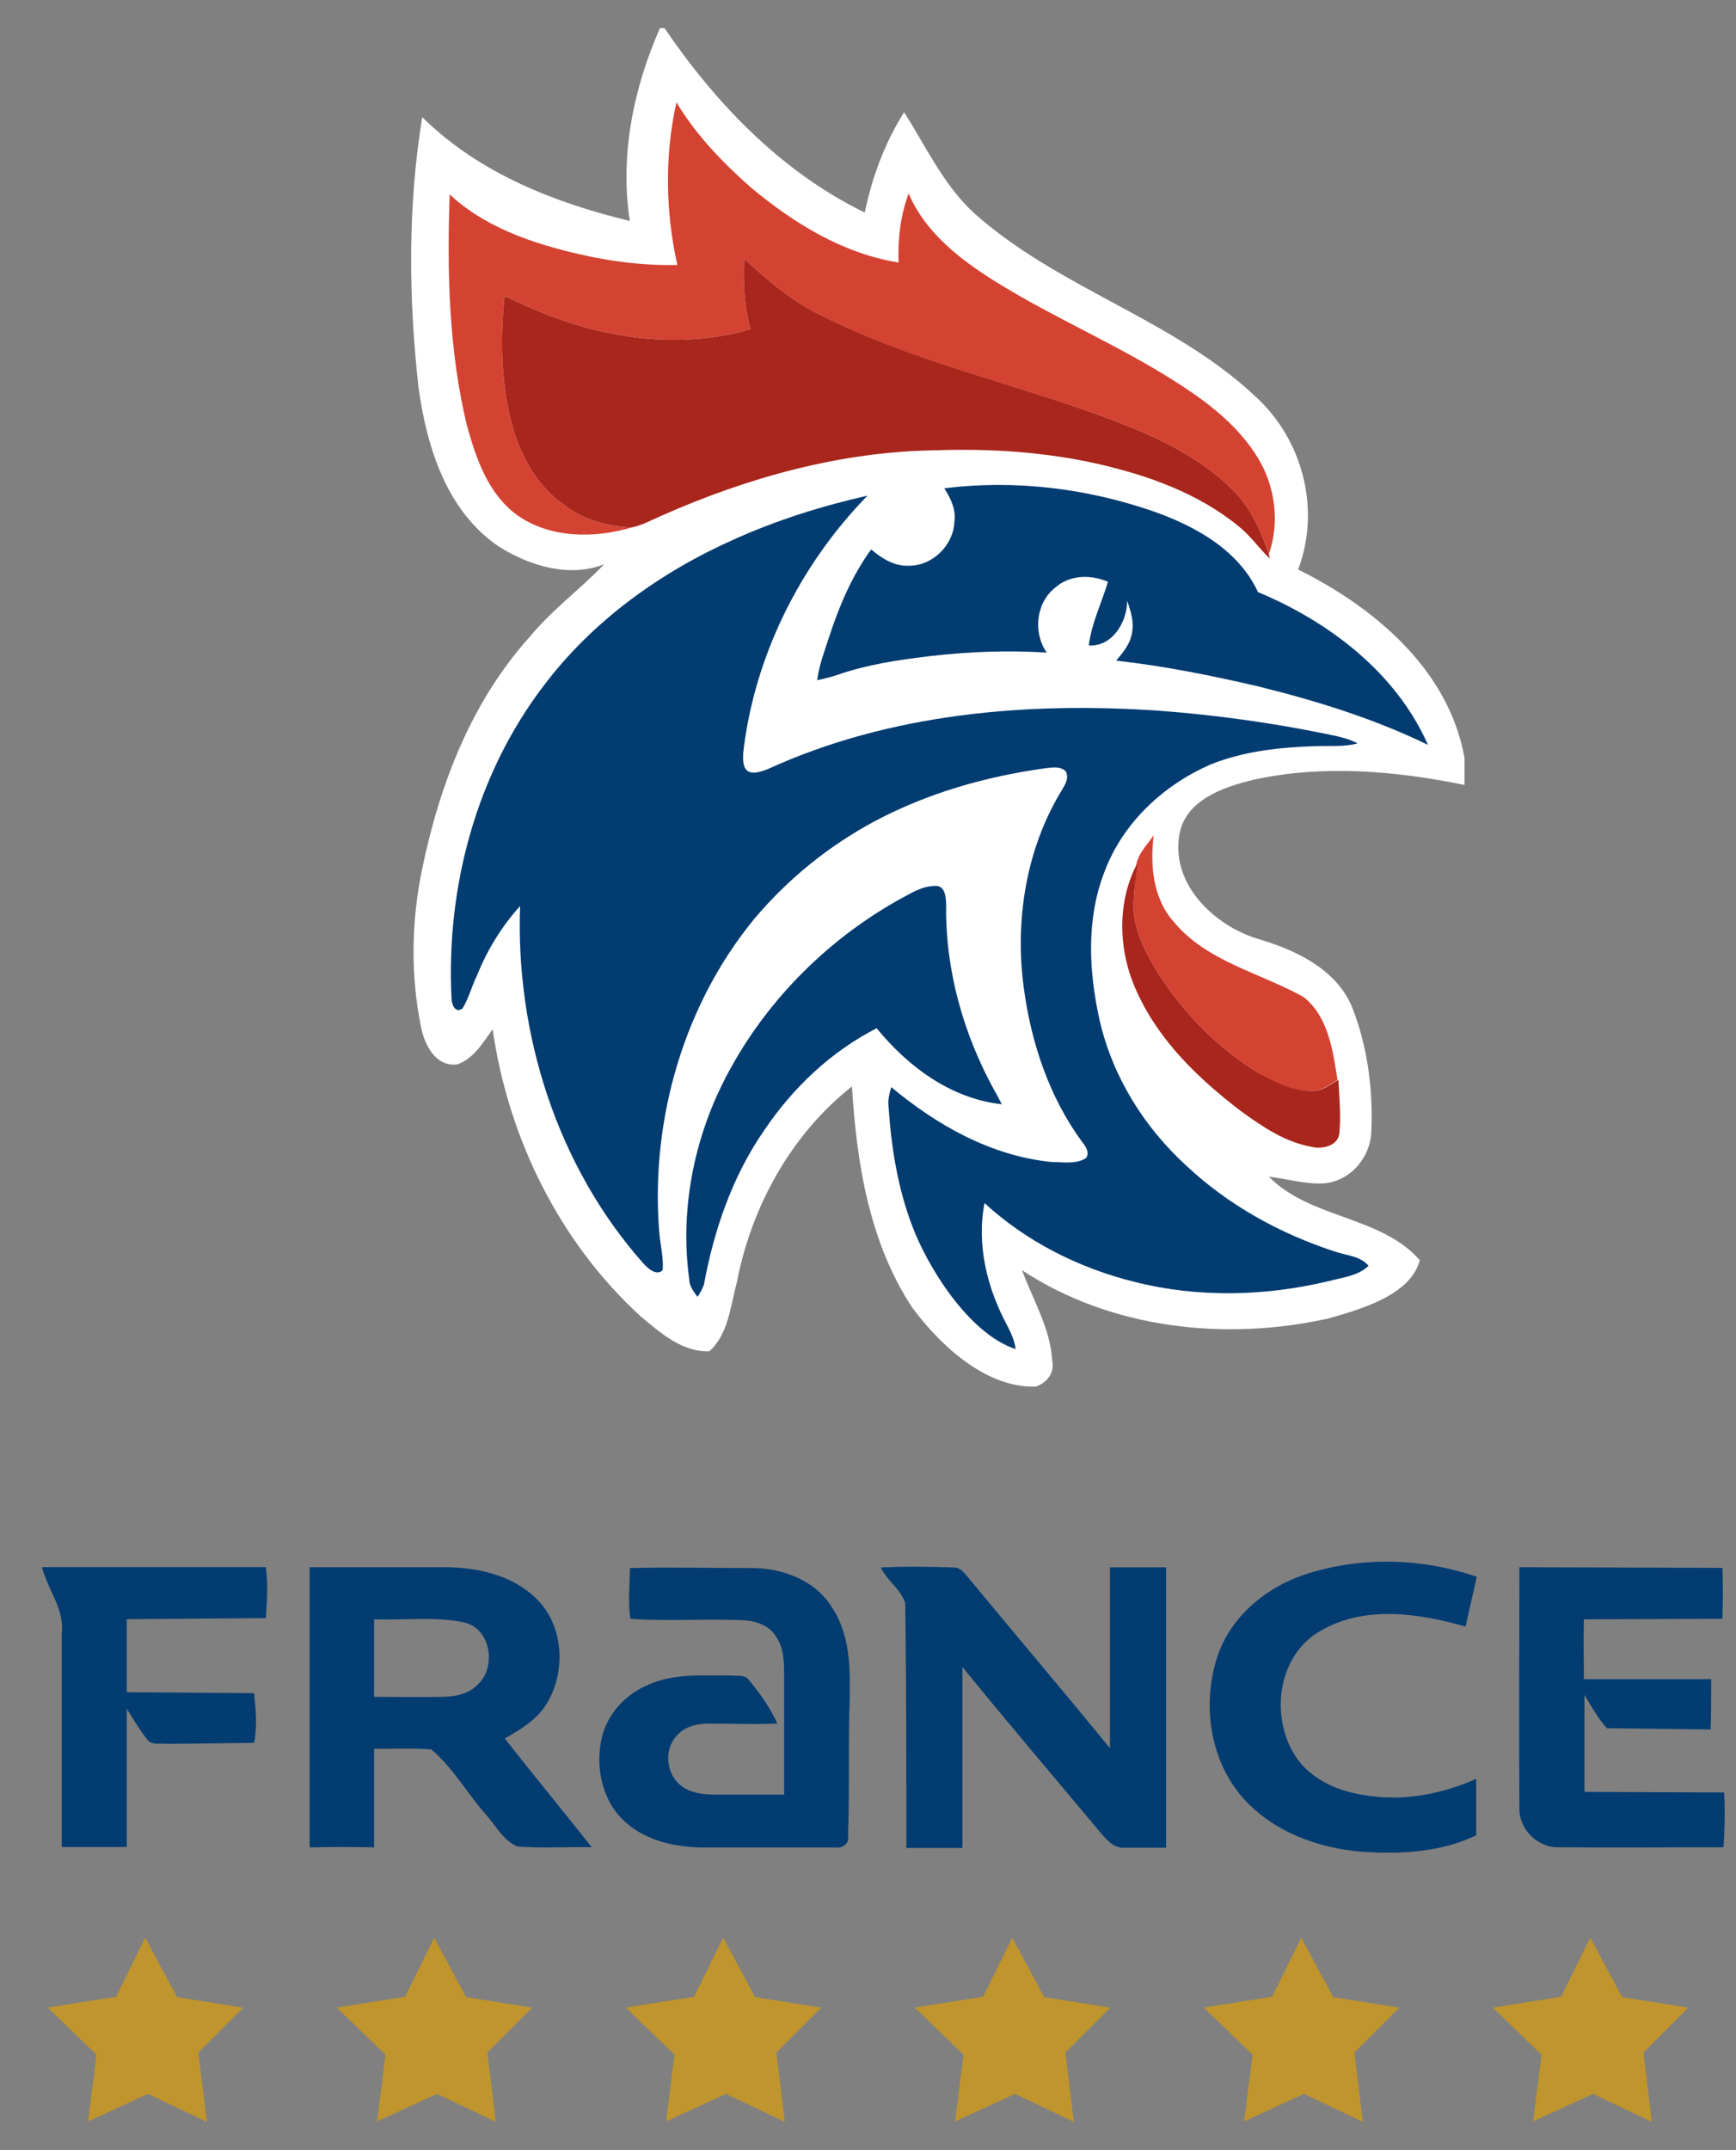
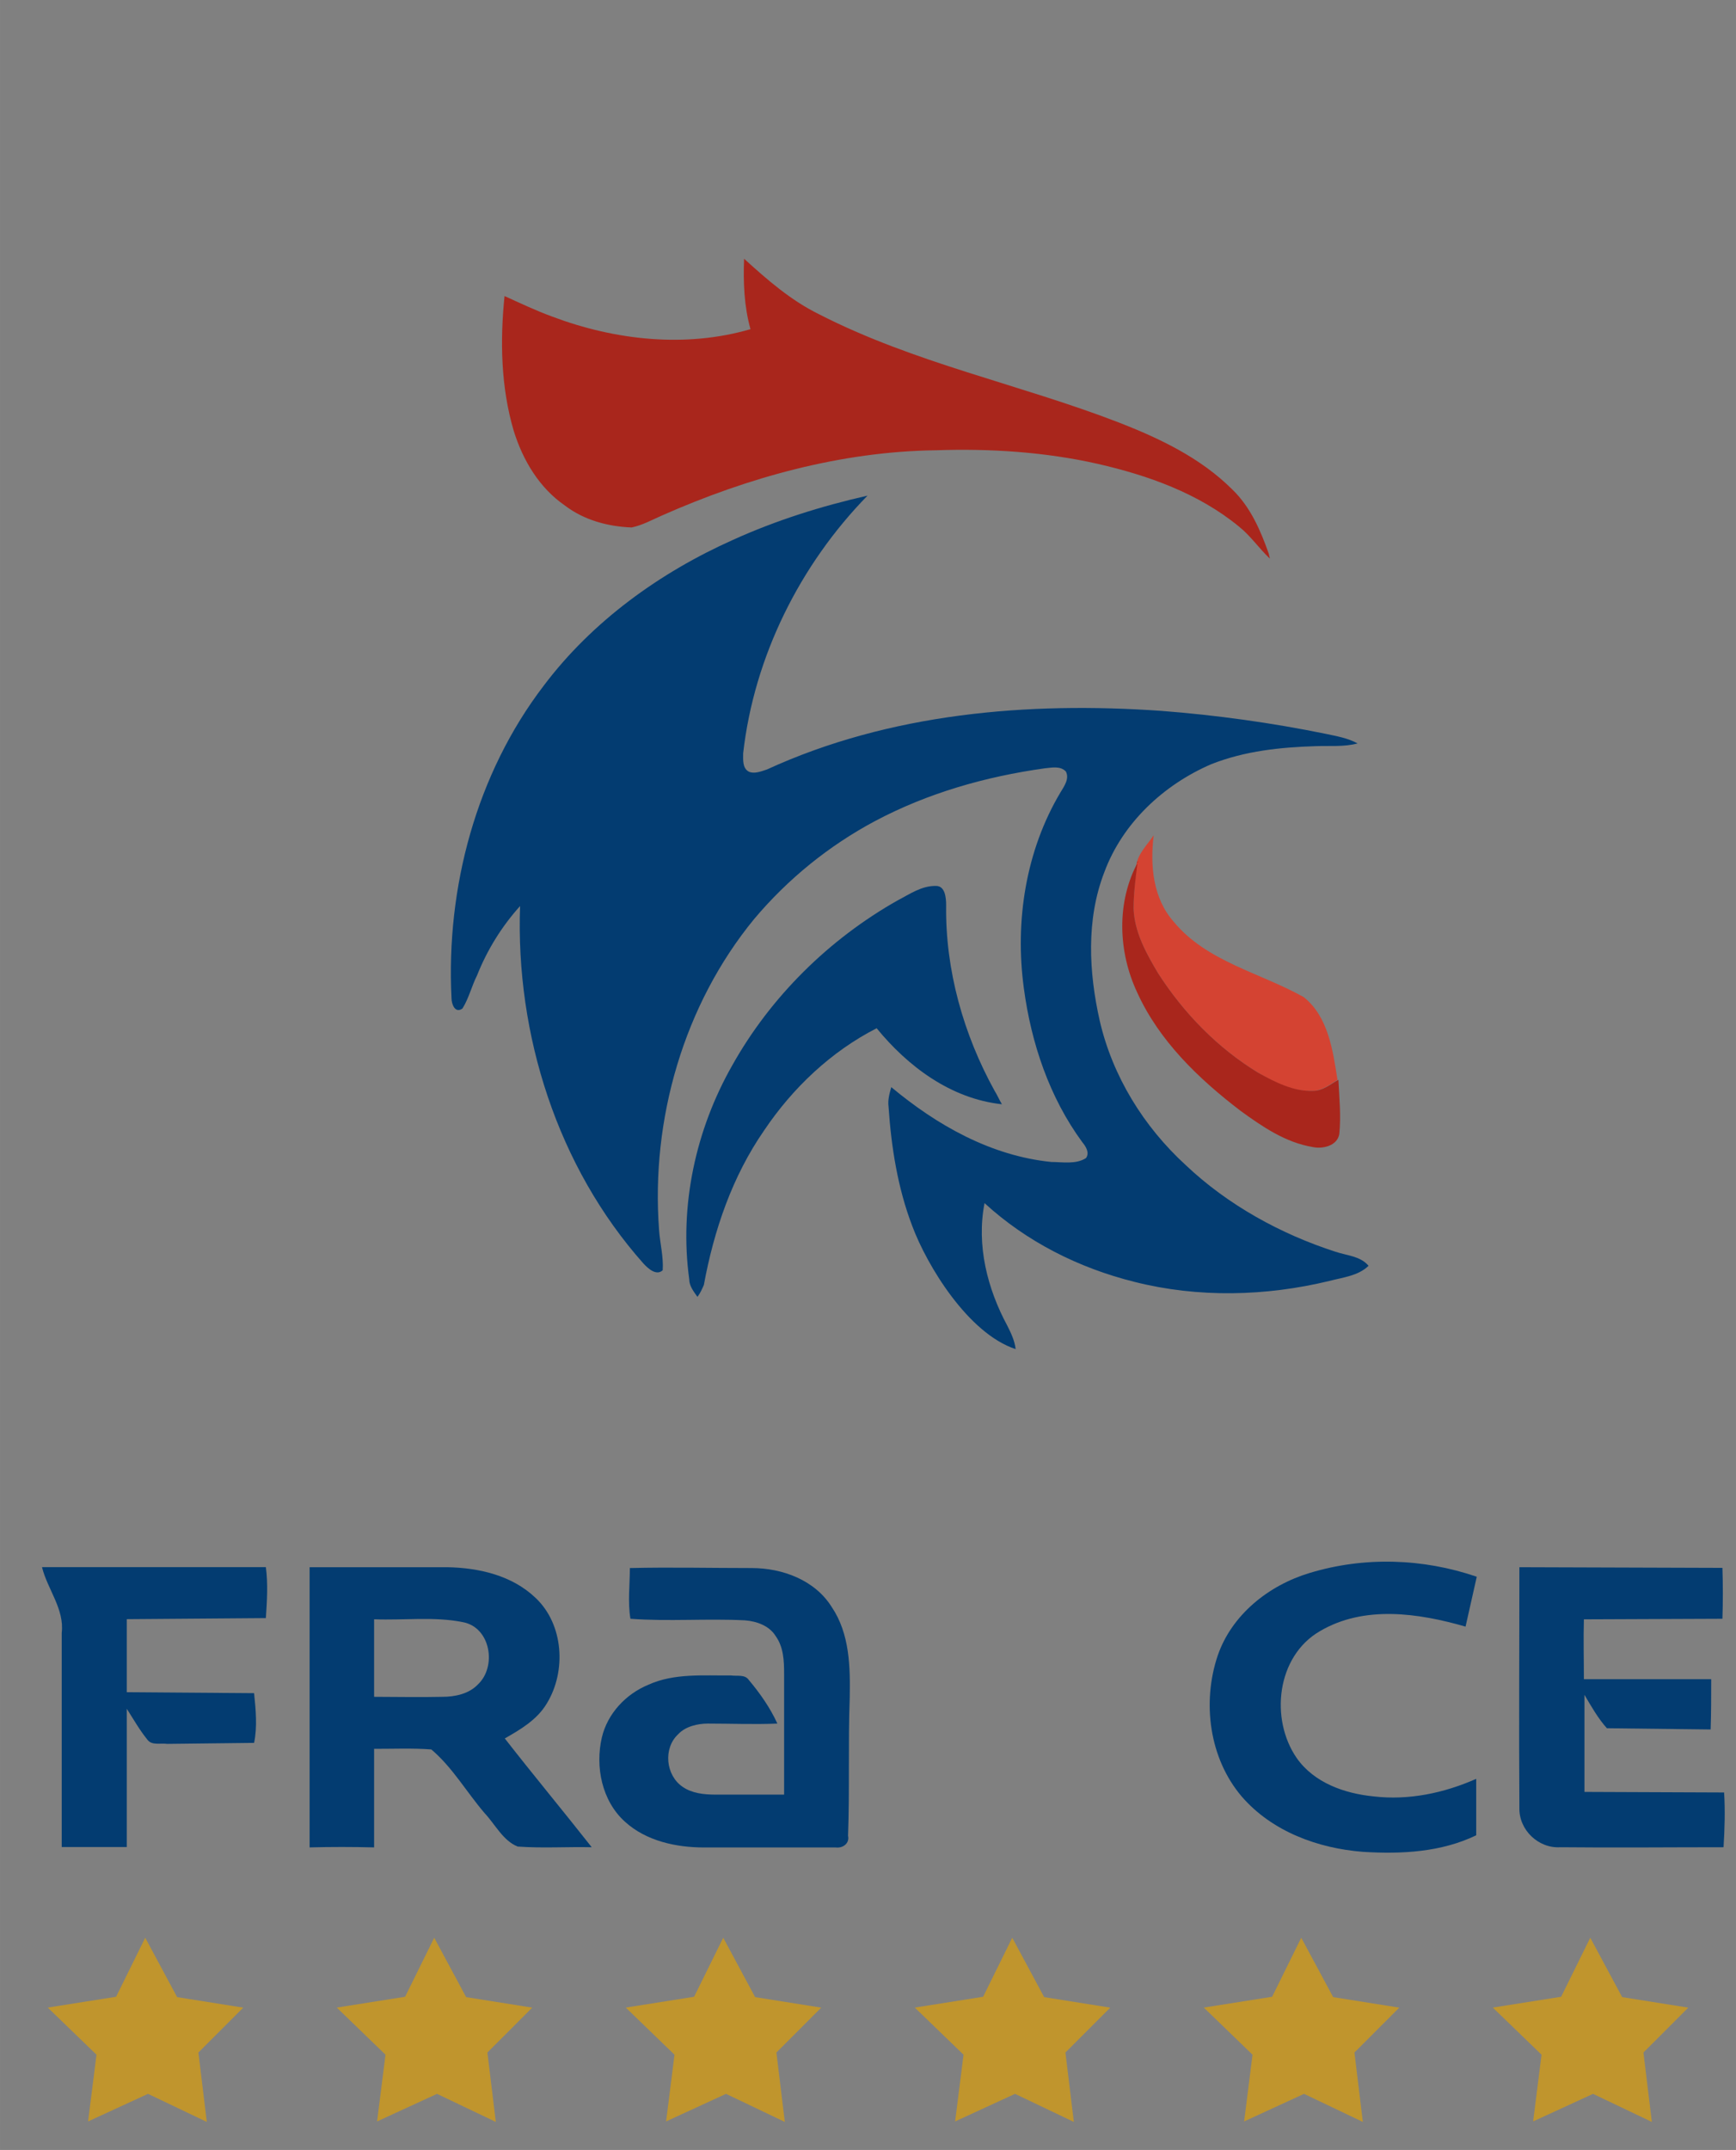
<svg xmlns="http://www.w3.org/2000/svg" xmlns:xlink="http://www.w3.org/1999/xlink" height="383.783" viewBox="0 0 82.023 101.543" width="310.009">
  <rect x="0" y="0" width="82.023" height="101.543" fill="#808080" stroke="none" />
  <g transform="matrix(.432 0 0 .432 -503.029 -74.655)">
-     <path d="m1236.6 175.89h.5c5.6 8.23 12.8 15.74 21.9 20.16.8-3.89 2.2-7.63 4.3-10.97 2.4 3.77 4.3 7.92 7.6 10.98 9.2 8.26 21.7 11.58 30.7 19.98 5.3 4.75 7.3 12.39 4.8 19.04 8.4 4.17 16.5 10.99 18.2 20.63v2.92c-7.6-1.55-15.6-2.24-23.2-.54-3.3.81-7.4 2.25-8 6.04-.9 5.36 3.8 9.84 8.5 11.3 4.1 1.2 8.6 3.24 10.4 7.48 1.7 4.33 2.3 9.04 2.1 13.64-.1 2.83-2.3 5.41-5.2 5.64-2 .11-4-.49-6-.73 4.5 4.6 12.3 4.29 16.5 9.13-1 3.93-6.8 5.43-9.9 6.35-11.3 2.53-23.8 1.19-33.6-5.25 1.2 3.25 3.1 6.36 3.3 9.88.3 1.35-.6 2.42-1.8 2.84-5.7.18-10.8-4.96-13.5-8.63-4.7-7.1-6.1-15.83-6.6-24.19-6.7 5.29-11 13.16-12.6 21.45-.7 2.57-.9 5.62-3 7.51-3 .1-5.4-2.06-7.5-3.81-8.9-8.12-14.5-19.53-16.2-31.4-1.1 1.53-2.1 3.24-3.9 3.85-2.3.26-3.5-2.06-3.9-3.94-1.2-5.74-1.1-11.74.1-17.48 1.9-9.2 5.4-18.31 11.8-25.38 2.4-2.92 5.5-5.17 8.1-7.89-3.8 1.51-8.2.17-11.5-1.92-5.7-3.83-7.9-10.85-8.8-17.35-1.1-9.81-1.2-19.83.4-29.61 6.2 6.13 14.5 9.37 22.7 11.35-1.1-7.22.4-14.49 3.3-21.09" fill="#fff" />
-     <path d="m1267.7 226.2c7.7-.97 15.6 0 22.9 2.53 4.6 1.63 9.3 4.24 11.4 8.81 7.8 3.26 15.1 8.8 18.6 16.71-5.9-2.87-12.2-4.82-18.6-6.4-5.1-1.19-10.3-2.23-15.5-2.81.7-.85 1.5-1.77 1.7-2.9.3-1.23-.1-2.48-.5-3.65 0 2.29-1.6 5.05-4.2 4.89.3-2.43 1.4-4.64 2.1-6.96-1.9-.81-4.2-.78-5.8.66-2.1 1.68-2.4 4.92-.9 7.08-4.3-.27-8.6-.1-12.8.39-3.4.4-6.9.93-10.1 2.05-.7.23-1.4.42-2.2.57.2-1.63.8-3.18 1.3-4.72 1.1-3.37 2.5-6.7 4.6-9.57 1.2 1.03 2.6 1.88 4.2 1.78 2.5 0 4.8-2.23 4.9-4.79.2-1.34-.4-2.57-1.1-3.67z" fill="#033c71" />
    <g fill="#d44332">
-       <path d="m1238.5 201.78c-1.3-5.82-1.4-11.94-.1-17.79 2.1 3.53 5 6.54 8.1 9.28 4.7 3.93 10.1 7.27 16.2 8.24-.1-2.56.2-5.14 1.1-7.55 1.8 4.27 5.6 7.19 9.4 9.58 6.7 4.18 14 7.18 20.6 11.53 3.2 2.1 6.2 4.53 8.2 7.81 1.9 3.11 2.4 7.07 1.2 10.51-.9-2.56-2-5.13-4-7.06-3.5-3.49-8-5.61-12.5-7.36-10.8-4.16-22.4-6.47-32.7-11.8-3.1-1.52-5.7-3.8-8.2-6.07-.1 2.59 0 5.19.7 7.7-7.1 2.07-14.8 1.22-21.7-1.38-1.8-.66-3.5-1.47-5.2-2.24-.5 4.9-.4 9.96 1 14.72 1 3.23 2.8 6.25 5.6 8.18 2.1 1.6 4.7 2.31 7.3 2.4-4.1 1.22-9 1.2-12.6-1.41-3.1-2.3-4.4-6.11-5.4-9.68-2-8.27-2.2-16.86-1.9-25.32 3 2.79 6.8 4.47 10.7 5.63 4.6 1.34 9.4 2.2 14.2 2.08z" />
+       <path d="m1238.5 201.78z" />
      <path d="m1288.7 267.38c.2-1.27 1.2-2.2 1.9-3.25-.4 3.28-.1 6.88 2.2 9.47 3.6 4.35 9.4 5.54 14.2 8.22 2.7 2.14 3.2 5.86 3.7 9.04-.8.51-1.7 1.2-2.7 1.22-2.2.1-4.2-.94-6-2-4.4-2.69-8.1-6.48-10.9-10.83-1.3-2.17-2.6-4.5-2.7-7.09 0-1.6.2-3.19.3-4.78z" />
    </g>
    <g fill="#a9261c">
      <path d="m1245.8 201.1c2.5 2.27 5.1 4.55 8.2 6.07 10.4 5.33 21.9 7.64 32.7 11.8 4.5 1.75 9 3.87 12.5 7.36 2 1.93 3.1 4.5 4 7.06 0 .13.1.37.1.49-1.2-1.13-2.1-2.49-3.4-3.52-4.4-3.61-9.9-5.57-15.4-6.83-5.8-1.31-11.8-1.69-17.7-1.49-10.4.13-20.6 2.98-30 7.14-1.1.48-2.1 1.05-3.3 1.3-2.6-.1-5.2-.8-7.3-2.4-2.8-1.93-4.6-4.95-5.6-8.18-1.4-4.76-1.5-9.82-1-14.72 1.7.77 3.4 1.58 5.2 2.24 6.9 2.6 14.6 3.45 21.7 1.38-.7-2.51-.8-5.11-.7-7.7z" />
      <path d="m1288.8 267.02v.36c-.2 1.59-.4 3.18-.4 4.78.1 2.59 1.4 4.92 2.7 7.09 2.8 4.35 6.5 8.14 10.9 10.83 1.9 1.06 3.9 2.07 6 2 1.1 0 1.9-.71 2.8-1.22.1 1.97.3 3.96.1 5.93-.2 1.28-1.8 1.67-2.9 1.43-3-.5-5.5-2.22-7.9-3.96-4.6-3.51-8.9-7.65-11.3-12.93-2.1-4.46-2.3-9.91.1-14.31z" />
    </g>
    <g fill="#033c71">
      <path d="m1244.6 231.83c4.7-2.13 9.6-3.67 14.7-4.83-7.4 7.57-12.4 17.61-13.6 28.16 0 .68-.1 1.61.6 2.01.6.28 1.3 0 2-.23 13.4-6.15 28.5-7.43 43.1-6.41 6 .46 12.1 1.3 18.1 2.53 1.1.24 2.3.43 3.4 1.03-1.5.4-3 .24-4.6.3-3.8.12-7.7.51-11.4 1.97-5.2 2.24-9.7 6.41-11.7 11.81-2 5.17-1.7 10.93-.5 16.25 1.4 6.06 4.8 11.56 9.4 15.77 4.6 4.36 10.4 7.55 16.4 9.48 1.3.43 2.7.47 3.6 1.53-1.1 1.09-2.8 1.27-4.3 1.66-6.9 1.67-14.3 1.87-21.3.1-6.1-1.52-11.8-4.39-16.4-8.61-.9 4.6.3 9.35 2.5 13.42.4.79.8 1.64.9 2.54-5.2-1.71-9.7-9.15-11.3-13.44-1.6-4.17-2.3-8.63-2.6-13.06-.1-.73.1-1.45.3-2.14 5 4.17 10.9 7.51 17.5 8.18 1.2 0 2.7.29 3.8-.43.4-.57 0-1.24-.4-1.72-3.6-4.89-5.6-10.84-6.4-16.83-1-7.32.2-15.05 4-21.42.4-.67 1-1.48.6-2.28-.6-.66-1.6-.42-2.3-.36-6.5.91-12.8 2.7-18.6 5.78-5 2.67-9.5 6.3-13.2 10.7-7.7 9.38-11.3 21.9-10.4 33.97.1 1.48.5 2.94.4 4.43-.7.64-1.6-.19-2.1-.73-9.4-10.57-14-25.01-13.5-39.09-2 2.22-3.6 4.8-4.7 7.57-.6 1.19-.9 2.51-1.6 3.63-.8.58-1.2-.46-1.2-1.14-.6-12.07 2.7-24.5 10.1-34.17 5.3-7.03 12.7-12.36 20.7-15.93z" />
      <path d="m1262.6 271.25c1.3-.67 2.6-1.61 4.2-1.58 1 0 1.1 1.32 1.1 2.12-.1 7.07 1.9 14.13 5.3 20.28.3.48.5.97.8 1.47-5.6-.6-10.3-4.15-13.7-8.31-5 2.55-9.2 6.55-12.3 11.16-3.5 5.05-5.5 10.93-6.6 16.91-.2.46-.4.9-.7 1.3-.4-.57-.9-1.18-.9-1.93-1.1-8.03.7-16.34 4.7-23.37 4.2-7.51 10.6-13.82 18.1-18.05z" />
    </g>
  </g>
  <g fill="#033c71" transform="matrix(.265 0 0 .265 -420.74 -57.243)">
    <path d="m1821.2 496.36c9.7-2.95 20.2-2.62 29.8.67l-2 8.89c-8.4-2.42-18.1-3.85-26 .83-7.7 4.48-8.9 15.66-4.1 22.6 3.1 4.41 8.5 6.31 13.7 6.83 6.3.74 12.6-.61 18.3-3.13v10.06c-6.2 3-13.3 3.39-20.2 2.95-8-.62-16.2-3.61-21.6-9.85-5.8-6.8-7.1-16.75-4.3-25.1 2.5-7.31 9.1-12.56 16.4-14.75z" />
    <path d="m1642.9 495.33c8.1 0 16.3 0 24.5 0 5.7.1 11.6 1.46 15.8 5.48 5 4.72 5.5 13.06 2 18.79-1.7 2.87-4.6 4.6-7.5 6.25 5.1 6.54 10.4 12.91 15.5 19.39-4.3-.1-8.8.2-13.2-.12-2.6-1.03-4-3.93-5.9-5.96-3.2-3.72-5.7-8.13-9.5-11.35-3.4-.26-6.8-.1-10.2-.11 0 5.86 0 11.72 0 17.57-3.9-.1-7.7-.1-11.5 0 0-16.65 0-33.3 0-49.96m11.5 9.31c0 4.61 0 9.2 0 13.81 4 0 8.1.1 12.2 0 2.2 0 4.7-.51 6.3-2.2 3.4-3.17 2.3-10.2-2.7-11.11-5.1-1.03-10.5-.3-15.8-.51z" />
    <path d="m1858.5 495.33 36.3.12c.1 3.02.1 6.04 0 9.07l-24.7.1c-.1 3.55 0 7.11 0 10.67h22.7c0 2.98 0 5.98-.1 8.96l-18.5-.22c-1.6-1.78-2.8-3.93-4-5.95v17.3l24.9.1c.2 3.25.1 6.51-.1 9.76-9.7 0-19.4.1-29.1 0-3.9.25-7.4-3.08-7.3-7.01-.1-14.29 0-28.6 0-42.89z" />
  </g>
  <g fill="#033c71" transform="matrix(.265 0 0 .265 -420.74 -57.243)">
    <path d="m1595.2 495.32h39.9c.4 3.01.2 6.06 0 9.08l-24.8.19v13.02l22.7.17c.3 2.89.6 6.02 0 8.86l-15.5.18c-1.2-.18-2.7.32-3.5-.72-1.4-1.72-2.5-3.67-3.7-5.54 0 8.21 0 16.44 0 24.64h-11.6c0-12.71 0-25.44 0-38.17.5-4.23-2.5-7.7-3.5-11.65z" />
    <path d="m1700.1 495.48c7.1-.17 14.3 0 21.6 0 5.5 0 11.3 2.14 14.3 6.96 3.2 4.75 3.3 10.64 3.2 16.14-.3 8.21 0 16.42-.3 24.62.3 1.33-.9 2.25-2.2 2.08-7.9 0-15.7 0-23.5 0-4.9 0-10.3-1.13-14.1-4.61-4.1-3.71-5.3-9.78-4.1-14.97 1-4.29 4.3-7.78 8.3-9.42 4.6-2.1 9.9-1.6 14.7-1.66 1.2.16 2.5-.21 3.2.8 2 2.38 3.8 4.94 5.1 7.78-4.1.17-8.3 0-12.4 0-1.8 0-4 .5-5.3 1.91-2.7 2.53-2.2 7.32.8 9.36 1.7 1.17 3.8 1.38 5.8 1.39 4 0 8.2 0 12.3 0 0-7.19 0-14.36 0-21.56 0-2.3-.1-4.74-1.5-6.69-1.1-1.79-3.3-2.65-5.5-2.81-6.8-.35-13.6.23-20.4-.28-.5-2.99-.1-6.05-.1-9.06z" />
-     <path d="m1744.8 495.38c4.3-.21 8.7-.16 13 0 1.2 0 1.8 1.01 2.5 1.76 8.4 10.19 17 20.26 25.3 30.47 0-10.76 0-21.52 0-32.26 3.3 0 6.6 0 10 0 0 16.65 0 33.3 0 49.97-2.7 0-5.2 0-7.7 0-1.6 0-2.8-1.28-3.8-2.46-8.3-9.93-16.7-19.78-24.8-29.74 0 10.75 0 21.49 0 32.25-3.3 0-6.7 0-10 0 0-14.56 0-29.12-.2-43.66-.8-2.4-3.1-3.89-4.3-6.18z" />
  </g>
  <g transform="translate(227.961 -58.753)">
    <path id="a" d="m-207.445 150.273 1.508 2.805 3.122.497-2.117 2.119.397 3.278-2.778-1.326-2.831 1.302.397-3.151-2.302-2.225 3.228-.511z" fill="#c0952d" stroke-width=".265" />
    <use height="100%" transform="translate(-13.655)" width="100%" xlink:href="#a" />
    <use height="100%" transform="translate(13.655)" width="100%" xlink:href="#a" />
    <use height="100%" transform="translate(27.311)" width="100%" xlink:href="#a" />
    <use height="100%" transform="translate(40.966)" width="100%" xlink:href="#a" />
    <use height="100%" transform="translate(54.621)" width="100%" xlink:href="#a" />
  </g>
</svg>